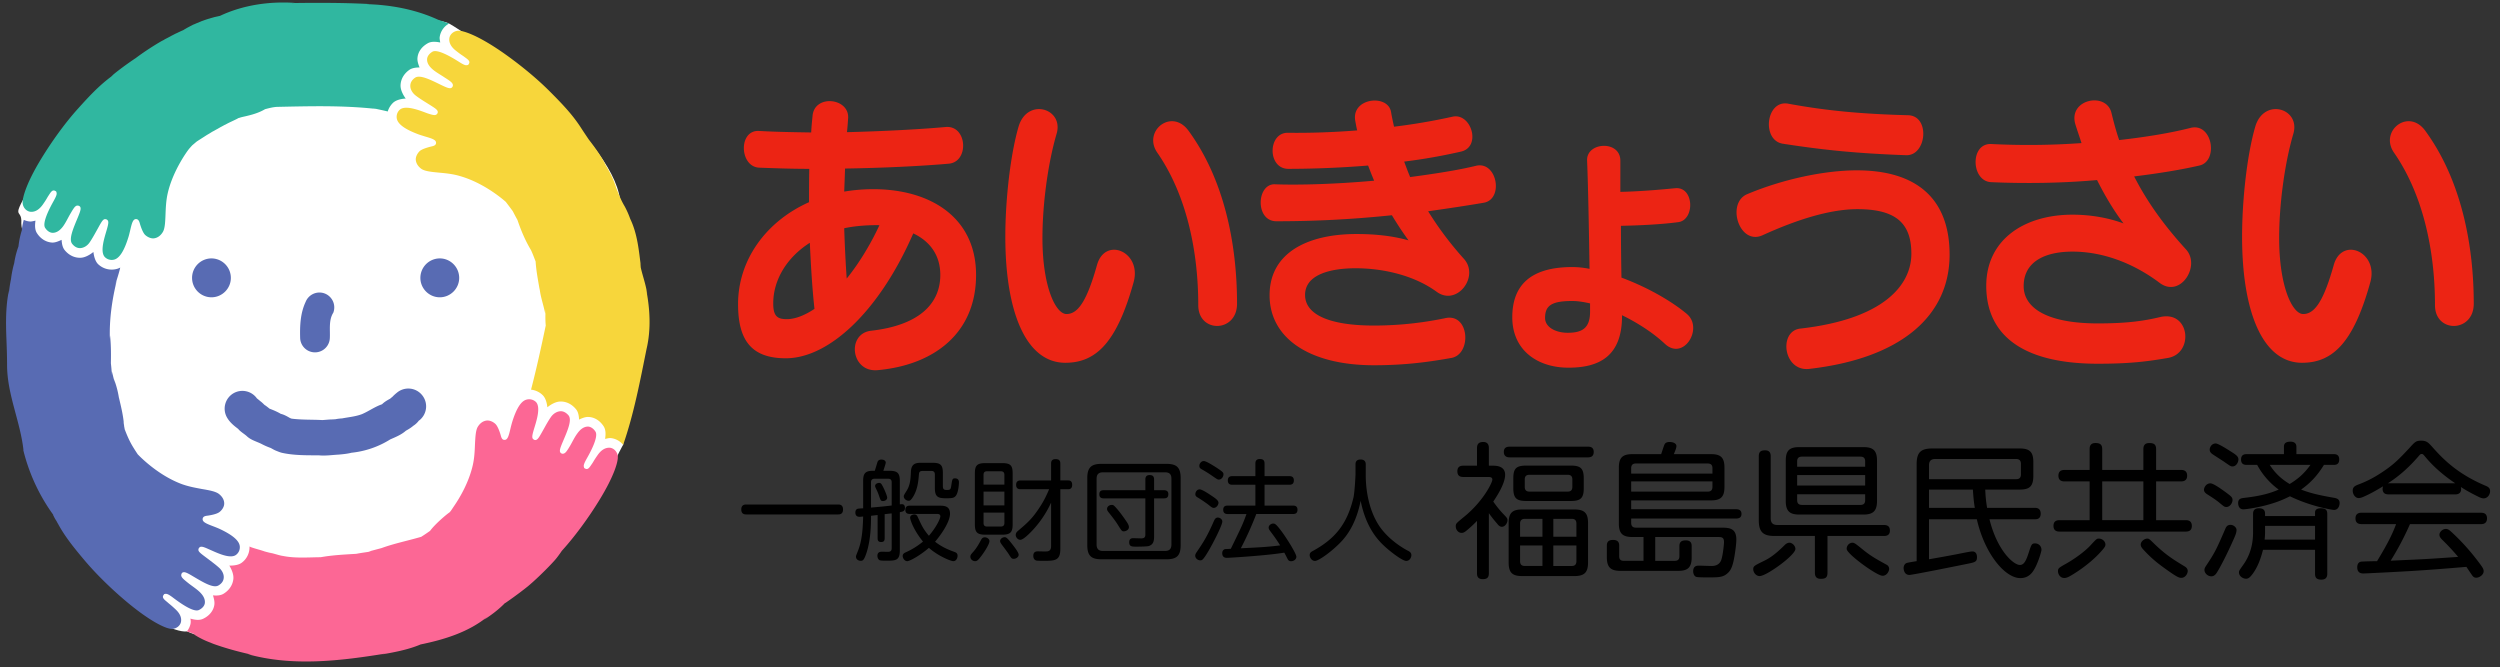
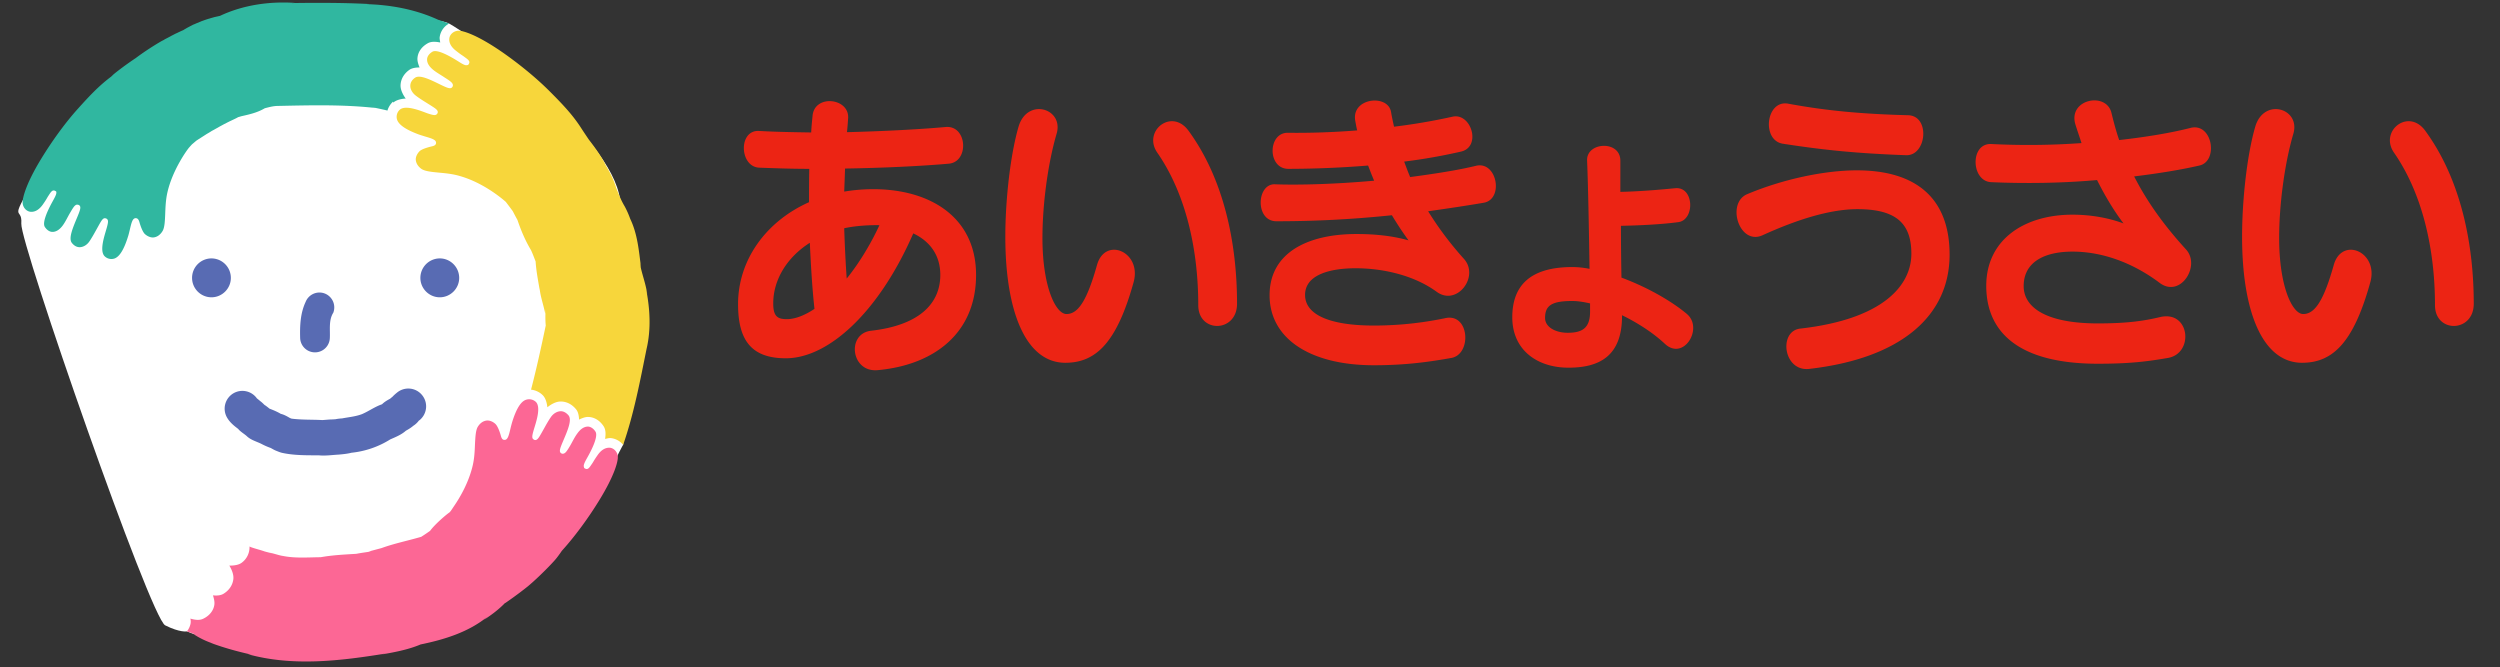
<svg xmlns="http://www.w3.org/2000/svg" viewBox="0 0 251 67" style="background-color:#ffffff00" width="251" height="67">
  <rect x="0" y="0" width="251" height="67" fill="#333333" stroke="none" />
  <g fill="#ec2414">
    <path d="M88.296 22.61c-.906 1.95-2.057 3.834-3.287 5.358a135.1 135.1 0 0 1-.25-5.052c1.1-.244 2.523-.332 3.537-.306zm9.701 4.993c0-5.75-4.551-8.61-10.332-8.61a17.78 17.78 0 0 0-2.906.243c.03-.76.058-1.523.084-2.314 3.81-.06 7.56-.24 10.412-.488 2.081-.18 1.863-3.896-.328-3.68-2.77.245-6.328.424-9.895.516.057-.455.083-.884.112-1.309.247-2.126-3.37-2.55-3.564-.332-.055.549-.11 1.092-.136 1.671-1.862-.03-3.642-.06-5.234-.152-2.11-.121-1.97 3.622.029 3.686 1.563.058 3.258.119 5.013.119-.026 1.093-.026 2.22-.026 3.347-4.36 1.946-7.125 5.84-7.125 10.226 0 3.617 1.316 5.445 4.795 5.445 4.246 0 9.318-4.563 12.796-12.537 1.615.762 2.714 2.13 2.714 4.169 0 2.922-2.167 5.05-6.901 5.598-2.552.245-2.087 4.257.655 3.958 5.588-.518 9.837-3.684 9.837-9.556zm-16.224 3.408c-.958.637-1.917 1.033-2.796 1.033-.958 0-1.344-.335-1.344-1.582 0-2.37 1.374-4.625 3.673-6.085.11 2.344.247 4.654.468 6.634zM120.306 30.642c0-5.629-1.259-11.195-4.106-15.303-1.51-2.16 1.422-4.532 3.121-2.221 3.507 4.779 4.878 11.168 4.878 17.376 0 2.917-3.893 2.981-3.893.148zm-13.344 5.781c-4 0-6.027-5.203-6.027-12.654 0-3.624.492-8.217 1.344-11.105.904-2.89 4.548-1.766 3.806.761-.903 3.073-1.423 7.18-1.423 10.467 0 4.925 1.341 7.637 2.413 7.637 1.12 0 2.026-1.217 3.066-4.93.822-2.89 4.52-1.31 3.673 1.736-1.673 6.026-3.756 8.088-6.852 8.088zM143.385 21.212a33.708 33.708 0 0 0 3.593 4.777c1.587 1.762-.69 4.775-2.715 3.322-2.385-1.743-5.558-2.378-8.165-2.378-2.464 0-5.069.608-5.069 2.677 0 2.008 2.52 3.075 6.906 3.075 2.931 0 5.342-.367 7.122-.732 2.495-.61 2.743 3.652.634 3.988-2.195.394-4.604.73-7.756.73-6.357 0-10.469-2.648-10.469-7.03 0-4.263 3.811-6.146 8.715-6.146 1.342 0 3.318.09 5.232.638a34.171 34.171 0 0 1-1.666-2.524 110.24 110.24 0 0 1-11.598.605c-2.16 0-1.996-3.799-.134-3.71 2.525.092 6.248-.029 9.947-.363-.221-.52-.41-1.006-.604-1.521a101.09 101.09 0 0 1-8.002.333c-2.134 0-2.08-3.653-.05-3.621 2.352.03 4.688-.062 6.957-.24-.082-.308-.135-.643-.192-.945-.437-2.346 3.316-2.737 3.593-.882.083.486.19.971.297 1.456a61.532 61.532 0 0 0 5.867-1.004c1.89-.424 2.928 3.011.872 3.5-1.748.4-3.698.76-5.721 1.007.19.515.38 1.03.6 1.553 2.551-.34 4.876-.706 6.602-1.129 2.138-.518 2.827 3.377.77 3.71-1.783.305-3.646.581-5.566.854zM159.643 31.288c0 1.64-.77 2.123-2.246 2.123-1.233 0-2.272-.575-2.272-1.485 0-1.25.655-1.706 2.74-1.706.518 0 1.12.092 1.778.242v.826zm9.728.24c-1.67-1.4-4.165-2.765-6.576-3.655a303.97 303.97 0 0 1-.054-5.201c1.642-.032 3.919-.123 5.752-.367 1.696-.214 1.615-3.619-.326-3.406-1.837.184-3.919.337-5.483.364V16.13c0-2.066-3.395-1.889-3.34-.03.11 2.678.19 7.242.245 10.892a9.078 9.078 0 0 0-1.724-.18c-4.087 0-6.032 1.732-6.032 5.049 0 3.229 2.44 5.054 5.649 5.054 3.094 0 5.398-1.16 5.37-5.267 1.558.76 3.122 1.763 4.328 2.895 1.866 1.7 3.864-1.586 2.19-3.014zM191.356 15.582c-4.96-.181-8.25-.516-12.36-1.153-2.16-.335-1.698-4.443.548-4.018 3.784.699 7.344 1.037 12.031 1.158 2.25.06 1.864 4.104-.219 4.013zm-9.703 21.455c-2.626.302-3.122-3.836-.876-4.05 8.273-.943 11.124-4.321 11.124-7.517 0-3.135-1.643-4.47-5.42-4.47-2.718 0-6.034 1.032-9.511 2.615-2.329 1.067-3.67-3.163-1.59-4.105 3.755-1.583 7.948-2.408 11.04-2.408 6.06 0 9.319 2.892 9.319 8.462 0 6.12-4.822 10.407-14.086 11.473zM214.27 17.713c1.208 2.371 2.851 4.75 5.206 7.33 1.507 1.647-.574 4.933-2.66 3.349-2.546-1.915-5.613-3.13-8.738-3.13-2.796 0-4.902 1.031-4.902 3.465 0 2.133 2.245 3.744 7.448 3.744 2.933 0 4.607-.246 6.248-.636 3.014-.706 3.427 3.672.769 4.106-2.113.364-3.835.578-7.017.578-8.025 0-11.204-3.227-11.204-7.819 0-4.659 3.836-7.146 8.658-7.146 1.777 0 3.558.299 5.126.88-.933-1.222-1.836-2.714-2.66-4.356-3.426.305-7.1.367-10.629.212-2.03-.089-2.144-3.924 0-3.83 2.98.152 6.108.12 9.068-.094-.194-.607-.41-1.218-.607-1.855-.792-2.557 3.124-3.345 3.62-1.155.221.91.463 1.822.77 2.707 2.682-.304 5.12-.701 7.148-1.217 2.224-.58 2.847 3.345.905 3.774-1.838.425-4.082.789-6.549 1.093zM244.472 30.642c0-5.629-1.258-11.195-4.106-15.303-1.513-2.16 1.422-4.532 3.122-2.221 3.506 4.779 4.877 11.168 4.877 17.376 0 2.917-3.893 2.981-3.893.148zm-13.341 5.781c-4 0-6.026-5.203-6.026-12.654 0-3.624.486-8.217 1.338-11.105.905-2.89 4.55-1.766 3.81.761-.9 3.073-1.426 7.18-1.426 10.467 0 4.925 1.345 7.637 2.41 7.637 1.127 0 2.031-1.217 3.074-4.93.818-2.89 4.521-1.31 3.668 1.736-1.666 6.026-3.75 8.088-6.848 8.088z" />
  </g>
  <path d="M24.365.98s18.855.373 20.726 1.384c1.864 1.013 15.38 10.316 17.045 17.051 1.67 6.731.426 25.248.426 25.248s-.61 1.005-1.728 3.637c-1.106 2.65-22.838 18.55-31.104 17.45-8.266-1.11-10.967-2.357-10.967-2.357s-.699.134-2.18-.61C15.103 62.048 2 24.427 2.139 22.448c.142-1.984-1.629.446 2.044-5.553C7.838 10.898 24.365.98 24.365.98z" fill="#fff" />
-   <path d="M39.486 10.298c.298-.256.777-.38 1.247-.402-.283-.388-.527-.882-.518-1.32.014-.61.327-1.162.872-1.554.278-.198.665-.25 1.037-.25-.116-.29-.239-.64-.21-.944.044-.603.416-1.137 1.028-1.481.337-.196.78-.176 1.255-.081-.017-.16-.072-.37-.055-.52a1.823 1.823 0 0 1 .948-1.382c-.363-.127-.725-.261-1.092-.377C41.728.943 39.222.479 36.739.415c.112-.004.216 0 .33-.012C34.462.27 31.864.27 29.267.308c.118-.009.233-.01.36-.015-2.554-.175-5.21.202-7.534 1.297-.147.035-.296.07-.446.1-.027.008-.058.018-.09.018-.137.042-.275.077-.42.122-.034.004-.046.012-.068.022-.28.075-.542.168-.807.267-.033.012-.065.016-.091.039-.096.03-.187.079-.282.118-.085.033-.18.064-.262.107-.08.033-.163.068-.25.101a4.433 4.433 0 0 1-.293.153c-.073.039-.138.076-.204.107-.143.08-.283.16-.418.241-.023.015-.052.031-.08.052h-.008c-.21.088-.418.187-.624.288-.143.056-.274.137-.418.205a3.709 3.709 0 0 0-.257.14c-.152.077-.294.155-.438.227-.07.039-.143.076-.211.124a5.405 5.405 0 0 0-.476.263c-.03.018-.064.034-.094.054-.765.465-1.506.953-2.223 1.49-.288.191-1.28.86-2.226 1.63l-.253.242c-1.137.847-2.08 1.822-3.314 3.198-1.35 1.49-2.688 3.383-3.683 5.01-1.586 2.595-1.953 4.084-1.876 4.557.085.489.465.784.813.8.354.023.773-.134 1.185-.7.408-.577.442-.698.57-.89.242-.365.396-.67.698-.507 0 0 .088.045.098.066l.03.092c.042.163.009.318-.314.898-.382.688-1.152 2.155-.828 2.654.197.303.47.487.738.496.364.012.737-.199 1.082-.679.25-.347.479-.834.67-1.163.342-.583.486-.828.694-.888a.404.404 0 0 1 .246.04c.23.15.144.437-.15 1.146-.462 1.115-.937 2.19-.564 2.655.23.287.504.435.804.425.352-.014.72-.233.954-.585.21-.306.445-.72.648-1.088.45-.798.62-1.171.837-1.229a.354.354 0 0 1 .238.04c.2.127.181.342.005.964-.214.755-.746 2.267-.196 2.81a.97.97 0 0 0 .958.233c.548-.175.994-.957 1.38-2.196.066-.19.124-.448.183-.69.178-.767.283-1.192.621-1.174.236.027.307.246.373.489.076.254.272.858.516 1.1.208.194.565.384.885.345.335-.038.66-.248.896-.642.216-.359.239-1.058.267-1.783.026-.64.052-1.371.222-2.106.514-2.265 2.006-4.313 2.18-4.498.164-.186.284-.316.287-.318.157-.128.308-.262.451-.38.268-.173.524-.334.789-.505a10.7 10.7 0 0 0 .208-.134c.096-.058.19-.11.278-.163.092-.057.174-.107.26-.163.092-.048.175-.092.265-.142.092-.054.192-.11.289-.16.08-.05.162-.09.246-.144.106-.055.207-.109.313-.168.079-.044.157-.087.238-.118.117-.068.231-.126.356-.188.065-.033.132-.064.194-.093.19-.09.377-.177.563-.27l.185-.101c.145-.031.29-.07.428-.093-.114.019-.244.046-.363.058.89-.204 1.787-.37 2.604-.856.416-.11.836-.221 1.251-.233 3.29-.07 6.595-.159 9.874.206-.111-.029-.227-.047-.333-.082.5.113 1.02.212 1.526.34.1-.34.293-.648.557-.895z" fill="#30b7a0" />
+   <path d="M39.486 10.298c.298-.256.777-.38 1.247-.402-.283-.388-.527-.882-.518-1.32.014-.61.327-1.162.872-1.554.278-.198.665-.25 1.037-.25-.116-.29-.239-.64-.21-.944.044-.603.416-1.137 1.028-1.481.337-.196.78-.176 1.255-.081-.017-.16-.072-.37-.055-.52a1.823 1.823 0 0 1 .948-1.382c-.363-.127-.725-.261-1.092-.377C41.728.943 39.222.479 36.739.415c.112-.004.216 0 .33-.012C34.462.27 31.864.27 29.267.308c.118-.009.233-.01.36-.015-2.554-.175-5.21.202-7.534 1.297-.147.035-.296.07-.446.1-.027.008-.058.018-.09.018-.137.042-.275.077-.42.122-.034.004-.046.012-.068.022-.28.075-.542.168-.807.267-.033.012-.065.016-.091.039-.096.03-.187.079-.282.118-.085.033-.18.064-.262.107-.08.033-.163.068-.25.101a4.433 4.433 0 0 1-.293.153c-.073.039-.138.076-.204.107-.143.08-.283.16-.418.241-.023.015-.052.031-.08.052h-.008c-.21.088-.418.187-.624.288-.143.056-.274.137-.418.205a3.709 3.709 0 0 0-.257.14c-.152.077-.294.155-.438.227-.07.039-.143.076-.211.124a5.405 5.405 0 0 0-.476.263c-.03.018-.064.034-.094.054-.765.465-1.506.953-2.223 1.49-.288.191-1.28.86-2.226 1.63l-.253.242c-1.137.847-2.08 1.822-3.314 3.198-1.35 1.49-2.688 3.383-3.683 5.01-1.586 2.595-1.953 4.084-1.876 4.557.085.489.465.784.813.8.354.023.773-.134 1.185-.7.408-.577.442-.698.57-.89.242-.365.396-.67.698-.507 0 0 .088.045.098.066c.042.163.009.318-.314.898-.382.688-1.152 2.155-.828 2.654.197.303.47.487.738.496.364.012.737-.199 1.082-.679.25-.347.479-.834.67-1.163.342-.583.486-.828.694-.888a.404.404 0 0 1 .246.04c.23.15.144.437-.15 1.146-.462 1.115-.937 2.19-.564 2.655.23.287.504.435.804.425.352-.014.72-.233.954-.585.21-.306.445-.72.648-1.088.45-.798.62-1.171.837-1.229a.354.354 0 0 1 .238.04c.2.127.181.342.005.964-.214.755-.746 2.267-.196 2.81a.97.97 0 0 0 .958.233c.548-.175.994-.957 1.38-2.196.066-.19.124-.448.183-.69.178-.767.283-1.192.621-1.174.236.027.307.246.373.489.076.254.272.858.516 1.1.208.194.565.384.885.345.335-.038.66-.248.896-.642.216-.359.239-1.058.267-1.783.026-.64.052-1.371.222-2.106.514-2.265 2.006-4.313 2.18-4.498.164-.186.284-.316.287-.318.157-.128.308-.262.451-.38.268-.173.524-.334.789-.505a10.7 10.7 0 0 0 .208-.134c.096-.058.19-.11.278-.163.092-.057.174-.107.26-.163.092-.048.175-.092.265-.142.092-.054.192-.11.289-.16.08-.05.162-.09.246-.144.106-.055.207-.109.313-.168.079-.044.157-.087.238-.118.117-.068.231-.126.356-.188.065-.033.132-.064.194-.093.19-.09.377-.177.563-.27l.185-.101c.145-.031.29-.07.428-.093-.114.019-.244.046-.363.058.89-.204 1.787-.37 2.604-.856.416-.11.836-.221 1.251-.233 3.29-.07 6.595-.159 9.874.206-.111-.029-.227-.047-.333-.082.5.113 1.02.212 1.526.34.1-.34.293-.648.557-.895z" fill="#30b7a0" />
  <path d="M64.878 29.073c.042.16.071.322.105.484-.134-1.074-.56-2.073-.737-3.135l.114.44c-.215-1.653-.346-3.353-1.085-4.887a8.91 8.91 0 0 0-.553-1.25c-.357-.592-.602-1.215-.85-1.85-.282-.92-.724-1.78-1.253-2.587.065.102.133.198.205.297-.475-.934-1.082-1.764-1.71-2.577-.299-.445-.46-.678-.894-1.347-.788-1.181-1.713-2.174-3.018-3.477-1.42-1.43-3.225-2.871-4.797-3.962-2.505-1.727-3.968-2.186-4.446-2.134-.494.058-.806.415-.848.77-.038.348.091.78.637 1.213.553.44.663.48.858.626.342.258.649.432.463.723 0 0-.055.084-.07.099l-.099.022c-.158.033-.32-.01-.872-.365-.672-.423-2.093-1.273-2.606-.988-.318.19-.515.45-.542.722-.03.357.151.728.624 1.112.327.266.793.526 1.115.745.575.364.802.53.846.734.013.087 0 .171-.056.239-.159.221-.44.118-1.123-.21-1.094-.534-2.143-1.069-2.629-.716-.3.208-.456.483-.463.78-.013.348.192.724.525.986.286.225.687.485 1.042.704.783.494 1.147.692 1.186.915a.259.259 0 0 1-.054.223c-.137.191-.349.165-.959-.037-.739-.273-2.22-.883-2.799-.367a.963.963 0 0 0-.285.936c.143.565.898 1.058 2.113 1.516.186.074.441.146.67.22.76.224 1.178.35 1.146.685-.03.236-.267.285-.508.34-.26.065-.869.228-1.128.45-.21.201-.42.55-.399.871.022.332.207.669.586.935.353.228 1.047.297 1.776.364.635.06 1.359.126 2.085.345 2.234.642 4.044 2.104 4.596 2.593 0 0 .366.48.687.916.157.293.304.59.476.887.357 1.056.786 2.081 1.366 3.042.07.17.143.351.22.527a8.513 8.513 0 0 1-.194-.52c.14.367.29.755.435 1.128.06.995.263 1.978.423 2.952-.021-.104-.021-.226-.03-.338.075.903.407 1.757.57 2.638.007-.175.032-.335.043-.505-.03.565-.043 1.123.01 1.68-.453 2.157-.919 4.302-1.477 6.443.43.043.854.237 1.17.55.286.28.418.753.472 1.22.361-.303.854-.57 1.288-.579.605-.02 1.176.263 1.599.79.215.267.276.651.295 1.023.284-.137.628-.28.936-.263.604.019 1.16.36 1.54.953.2.324.212.76.136 1.249.162-.03.365-.09.528-.085.508.041.968.293 1.285.682 1.08-3.116 1.698-6.404 2.35-9.63.462-1.958.346-4.005-.037-5.96z" fill="#f7d63b" />
  <path d="M19.284 27.902a1.95 1.95 0 0 0 1.946 1.947c1.07 0 1.948-.879 1.948-1.947a1.957 1.957 0 0 0-1.948-1.958 1.952 1.952 0 0 0-1.946 1.958zM42.206 27.902c0 1.068.878 1.947 1.947 1.947 1.07 0 1.95-.879 1.95-1.947 0-1.081-.88-1.958-1.95-1.958a1.957 1.957 0 0 0-1.947 1.958zM30.683 30.315c-.532 1.136-.583 2.407-.548 3.626a1.491 1.491 0 0 0 2.98 0c.045-.83-.133-1.79.349-2.548a1.497 1.497 0 0 0-.855-1.924 1.494 1.494 0 0 0-1.926.846zM42.368 39.657a1.78 1.78 0 0 0-2.506-.24c-.055.044-.1.08-.161.131.036-.029.072-.056.106-.087-.142.12-.284.242-.412.385-.074.053-.151.12-.221.182-.293.157-.574.32-.805.549 0 .002-.01.002-.014.013-.703.237-1.315.688-1.997.983-.667.258-1.368.306-2.055.444.039 0 .083 0 .116-.013-.236.013-.48.031-.717.085-.102.007-.211.014-.316.023h.1c-.382-.009-.75.043-1.127.063-1.022-.057-2.037-.011-3.054-.14h-.012.012-.012c-.018-.002-.044-.018-.072-.018.02 0 .033.016.054.018-.05-.018-.09-.045-.14-.053-.304-.177-.604-.353-.952-.435.025.012.046.026.073.041-.375-.232-.787-.404-1.2-.561a6.853 6.853 0 0 0-.569-.426.582.582 0 0 1 .145.14 3.972 3.972 0 0 0-.49-.464c.04.037.08.075.118.105-.154-.127-.308-.263-.466-.383a1.787 1.787 0 0 0-2.343-.52 1.788 1.788 0 0 0-.66 2.437c.252.443.633.778 1.037 1.08.052.046.107.085.158.123-.026-.016-.05-.03-.068-.044.241.278.561.456.84.695.399.398.963.543 1.46.782.312.165.62.303.948.42h.008c.175.096.346.201.529.275.196.078.396.165.599.214 1.212.27 2.474.25 3.712.254.662.067 1.328-.038 1.988-.073.438-.038.878-.081 1.316-.193-.028.009-.054.009-.079.012a9.09 9.09 0 0 0 3.945-1.347c.547-.238 1.12-.47 1.564-.868.262-.143.526-.305.751-.5.218-.137.406-.315.56-.523.023-.013.052-.029.078-.048.76-.64.866-1.758.231-2.518z" fill="#586bb3" />
  <path d="M62.025 45.769c-.087-.499-.46-.792-.813-.819-.357-.01-.774.136-1.184.706-.408.577-.443.697-.575.884-.25.36-.4.667-.705.504 0 0-.092-.05-.094-.058l-.03-.103c-.044-.157-.006-.328.312-.89.394-.692 1.163-2.153.85-2.656-.197-.311-.469-.488-.738-.51-.369 0-.73.199-1.08.688-.26.344-.488.816-.68 1.155-.343.587-.503.827-.71.874a.28.28 0 0 1-.234-.035c-.229-.151-.142-.44.153-1.136.475-1.115.952-2.187.59-2.66-.236-.28-.513-.435-.808-.425-.353.013-.72.23-.965.58-.206.296-.448.71-.646 1.073-.456.81-.634 1.173-.85 1.227a.247.247 0 0 1-.234-.043c-.198-.118-.177-.34 0-.953.226-.757.76-2.265.221-2.818a.995.995 0 0 0-.962-.226c-.559.16-1.008.944-1.4 2.18a12.01 12.01 0 0 0-.185.688c-.178.766-.289 1.195-.626 1.169-.236-.01-.305-.252-.366-.488-.077-.254-.272-.858-.514-1.1-.206-.206-.565-.391-.887-.354-.334.037-.658.237-.899.635-.214.36-.241 1.055-.28 1.782-.025.638-.055 1.364-.227 2.103-.398 1.701-1.268 3.187-1.876 4.074-.199.29-.36.569-.492.657-.233.15-1.399 1.123-1.912 1.825-.211.147-.438.308-.658.449l-.223.144-.05.016c-1.312.385-2.651.65-3.938 1.119l-1.335.355c.105-.014.2-.014.308-.017-.501.078-1.008.14-1.505.238-1.196.074-2.392.127-3.58.342-1.416.012-2.848.148-4.23-.23.148.044.31.085.45.134-.466-.131-.927-.266-1.4-.383.118.033.23.07.34.108-.263-.075-.527-.136-.79-.21-.456-.162-.92-.265-1.376-.43-.046-.023-.088-.04-.142-.064a1.92 1.92 0 0 1-.756 1.608c-.313.249-.798.313-1.27.309.255.414.451.915.404 1.354-.068.6-.419 1.13-.995 1.478-.293.175-.68.193-1.051.155.095.302.185.662.136.964-.092.593-.515 1.108-1.143 1.395-.349.161-.796.113-1.26-.027.048.199.044.38.013.528a1.832 1.832 0 0 1-.365.76c.373.114.729.25 1.081.397-.17-.057-.362-.13-.54-.19.191.076.373.175.562.254-.158-.074-.316-.138-.47-.212.638.427 1.331.753 2.072.998-.096-.029-.186-.062-.282-.086 1.366.51 2.772.886 4.19 1.2a5.528 5.528 0 0 0-.5-.077c4.541 1.263 9.357.67 13.929-.077-.23.046-.45.103-.686.144 1.394-.245 2.81-.493 4.11-1.043 2.416-.497 4.865-1.25 6.78-2.844-.144.118-.267.238-.412.364.758-.489 1.484-1.036 2.116-1.69l.002.022s1.182-.8 2.29-1.693c1.104-.918 2.521-2.386 2.818-2.76.31-.379.583-.796.583-.796 1.357-1.491 2.714-3.377 3.712-5 1.603-2.59 1.976-4.063 1.907-4.536z" fill="#fc6795" />
-   <path d="M24.067 54.794c-.092-.571-.81-1.12-1.987-1.678-.183-.084-.418-.18-.648-.267-.742-.281-1.145-.448-1.082-.784.049-.232.28-.269.535-.298.27-.041.887-.148 1.157-.365.229-.173.464-.499.468-.825.011-.338-.155-.684-.509-.967-.33-.273-1.022-.393-1.734-.514-.63-.118-1.346-.243-2.06-.508-2.173-.824-3.868-2.441-4.38-2.976-.661-.998-.876-1.395-1.312-2.522a5.703 5.703 0 0 0-.056-.364c.016.083.018.174.018.257 0-.005-.002-.015-.002-.031-.01-.085-.014-.18-.02-.258a6.054 6.054 0 0 0-.078-.379c.039.114.063.223.07.335-.07-.937-.3-1.846-.513-2.758a.176.176 0 0 1 .007.056 9.136 9.136 0 0 0-.521-1.935c.04.13.073.291.108.436-.108-.394-.2-.796-.3-1.178 0 .119-.003.259-.01.395 0-.412-.044-.817-.087-1.215 0 .135-.005.256-.005.385.022-1.066.039-2.11-.079-3.166-.005.125-.014.258-.014.395-.072-2.008.221-3.985.693-5.916-.06.182-.129.37-.187.55.181-.622.393-1.215.534-1.837-.09.049-.187.09-.283.12a1.976 1.976 0 0 1-1.943-.463c-.282-.284-.413-.761-.47-1.22-.37.3-.85.568-1.287.581-.608.02-1.18-.25-1.607-.782-.214-.272-.274-.65-.298-1.017-.288.133-.63.282-.932.274-.603-.03-1.167-.359-1.544-.948-.213-.329-.216-.77-.147-1.255-.156.033-.37.093-.527.089a1.712 1.712 0 0 1-.647-.167c-.099.346-.169.689-.198 1.052a8.34 8.34 0 0 0-.335 1.61 8.677 8.677 0 0 0-.429 1.684 10.58 10.58 0 0 0-.32 1.595 13.894 13.894 0 0 0-.228 1.529c0-.133.017-.238.02-.383-.328 1.57-.314 3.134-.26 4.706.037.937.072 1.86.072 2.796.009 2.962 1.338 5.659 1.653 8.576-.014-.04-.02-.066-.038-.103a18.63 18.63 0 0 0 3.003 6.524c.014.033.03.064.052.096a.708.708 0 0 0-.068-.086c.14.265.172.364.337.605.062.1.112.219.18.322.677 1.25 1.522 2.314 2.71 3.72 1.306 1.54 2.995 3.138 4.466 4.341 2.355 1.918 3.776 2.498 4.254 2.483.5-.015.84-.354.91-.697.069-.348-.028-.78-.537-1.258-.514-.485-.627-.542-.8-.703-.329-.275-.612-.477-.403-.755 0 0 .06-.077.066-.087l.106-.017c.163-.018.325.036.842.433.634.475 1.977 1.444 2.524 1.19.328-.156.545-.395.596-.67.053-.356-.097-.743-.529-1.155-.313-.297-.754-.587-1.063-.825-.532-.425-.75-.604-.775-.815a.4.4 0 0 1 .065-.24c.18-.201.457-.077 1.107.314 1.054.62 2.048 1.23 2.566.922.314-.18.5-.441.526-.744.04-.344-.136-.73-.443-1.015-.273-.25-.653-.54-.987-.792-.743-.566-1.084-.78-1.11-1a.319.319 0 0 1 .077-.233c.15-.176.363-.127.952.142.722.307 2.14 1.044 2.758.565a.95.95 0 0 0 .36-.907z" fill="#586bb3" />
  <g>
-     <path d="M84.157 50.652c.136 0 .483.011.483.497 0 .481-.33.5-.483.5h-9.239c-.122 0-.493 0-.493-.493 0-.492.356-.504.493-.504h9.239zM88.113 51.709c-.228.024-.416.044-.662.078 0 .855-.021 2.404-.457 3.728-.238.7-.347.79-.576.79-.247 0-.478-.152-.478-.419 0-.085.038-.167.1-.33.332-.799.571-1.58.62-3.701-.268.032-.298.032-.365.032-.208 0-.417-.09-.417-.43 0-.153.054-.346.28-.389.083-.01.425-.034.502-.034v-2.73c0-.698.153-1.036.968-1.036h.2c.043-.123.226-.729.264-.856.058-.2.222-.272.386-.272.087 0 .451.015.451.317 0 .074-.152.546-.243.811h.62c.813 0 1.037.24 1.037 1.037v2.336a.873.873 0 0 1 .206-.022c.307 0 .307.31.307.373 0 .341-.216.375-.513.427v3.84c0 1.034-.43 1.034-1.367 1.034-.234 0-.555 0-.662-.05-.164-.08-.222-.287-.222-.442 0-.408.343-.408.44-.408.088 0 .521.01.62.01.33 0 .373-.178.373-.375v-3.48c-.068 0-.596.062-.705.075v2.411c0 .236-.067.386-.352.386-.345 0-.355-.244-.355-.386v-2.325zm-.662-.748c1.235-.11 1.326-.122 1.73-.168.124-.01.177-.024.344-.04v-2.34c0-.219-.11-.35-.352-.35h-1.357c-.242 0-.365.123-.365.35v2.548zm1.226-2.038c.162.313.396.88.396 1.042 0 .224-.234.34-.416.34-.222 0-.242-.05-.41-.548a4.912 4.912 0 0 0-.223-.549c-.14-.298-.162-.33-.162-.41 0-.263.318-.316.396-.316.19 0 .247.108.42.441zm2.67 2.675c-.121 0-.45 0-.45-.402 0-.382.251-.427.45-.427h2.94c.466 0 1.094 0 1.094.806 0 .896-1.047 2.294-1.5 2.813.641.504 1.28.786 1.922 1.015.175.064.337.134.337.398 0 .217-.13.54-.426.54-.242 0-1.51-.502-2.452-1.338-.87.76-1.927 1.339-2.17 1.339-.289 0-.462-.324-.462-.524 0-.215.173-.303.296-.36a7.498 7.498 0 0 0 1.743-1.083c-.948-1.164-1.29-2.181-1.29-2.401 0-.213.23-.325.417-.325.18 0 .267.084.352.271.443.969.59 1.244 1.114 1.872.771-.896 1.15-1.732 1.15-1.955 0-.227-.209-.239-.388-.239h-2.677zm3.317-2.778c0 .355.19.373.427.373.344 0 .369-.099.423-.472.09-.585.1-.695.364-.695.398 0 .398.31.398.41 0 .328-.09 1.037-.289 1.31-.198.279-.452.279-1.034.279-.786 0-1.093-.145-1.093-1.034v-1.347c0-.23-.101-.364-.353-.364h-.761c-.297 0-.465.014-.485.341-.054.607-.113 1.486-.584 2.249-.246.396-.353.407-.451.407-.22 0-.487-.19-.487-.443 0-.097.031-.154.297-.58.342-.544.388-1.14.42-1.91.044-.88.607-.88 1.09-.88h1.083c.802 0 1.035.221 1.035 1.032v1.324zM99.34 54.33c0 .29-.47 1.028-.733 1.38-.381.52-.509.632-.707.632-.236 0-.475-.189-.475-.443 0-.168.064-.245.332-.541.327-.387.538-.772.759-1.181.122-.22.263-.231.384-.231.134 0 .44.123.44.385zm2.33-1.688c0 .784-.212 1.041-1.06 1.041h-1.673c-.825 0-1.06-.231-1.06-1.04V47.53c0-.78.207-1.034 1.06-1.034h1.673c.841 0 1.06.233 1.06 1.034v5.111zm-2.922-3.986h2.094v-.978c0-.156-.046-.363-.365-.363H99.1c-.243 0-.353.116-.353.363v.978zm2.094.703h-2.094v1.38h2.094v-1.38zm-2.094 2.107v1.05c0 .227.11.35.353.35h1.376c.32 0 .365-.206.365-.35v-1.05h-2.094zm2.966 3.286c.19.244.56.73.56.94 0 .27-.308.414-.483.414-.21 0-.242-.04-.53-.495-.102-.166-.629-.859-.729-.998-.097-.146-.12-.225-.12-.288 0-.227.254-.409.494-.39.124.021.212.036.808.817zm.772-5.633c-.133 0-.467 0-.467-.44 0-.432.326-.443.467-.443h3.044V46.55c0-.122 0-.454.442-.454.338 0 .485.122.485.454v1.685h.785c.107 0 .404 0 .404.442 0 .43-.288.441-.404.441h-.785v6.011c0 1.176-.575 1.176-1.664 1.176-.686 0-.72-.013-.795-.045-.243-.099-.255-.362-.255-.451 0-.452.33-.452.465-.452.154 0 .816.024.948 0 .262-.043.374-.211.374-.518v-4.375a10.429 10.429 0 0 1-1.82 2.732c-.297.319-.96 1.002-1.27 1.002-.263 0-.461-.271-.461-.482 0-.201.109-.322.256-.443.936-.794 1.43-1.221 2.19-2.407.389-.59.652-1.144.908-1.748h-2.847zM118.537 54.73c0 1.059-.388 1.423-1.432 1.423h-6.513c-1.02 0-1.428-.343-1.428-1.423v-6.731c0-1.061.398-1.428 1.428-1.428h6.513c1.036 0 1.432.36 1.432 1.428v6.73zm-.926-6.667c0-.42-.175-.642-.638-.642h-6.242c-.43 0-.633.21-.633.642v6.598c0 .433.19.654.633.654h6.242c.481 0 .638-.257.638-.654v-6.598zm-1.74 5.788c0 .504-.083.81-.522.97-.175.055-.97.063-1.236.063-.464 0-.74 0-.74-.444 0-.406.301-.406.398-.406.134 0 .764.02.808.02.318 0 .415-.126.415-.385v-3.632h-4.18c-.152 0-.438-.028-.438-.392 0-.207.04-.428.439-.428h4.18v-1.08c0-.331.18-.439.42-.439.197 0 .456.032.456.438v1.081h.99c.153 0 .44.037.44.388 0 .218-.056.432-.44.432h-.99v3.814zm-3.588-2.602c.398.484.786 1.067.838 1.144.123.186.223.364.223.53 0 .288-.332.425-.51.425-.195 0-.23-.063-.61-.667-.224-.375-.703-.972-.955-1.29-.102-.132-.123-.222-.123-.296 0-.194.179-.402.49-.402.15 0 .208.035.647.556zM121.278 55.41c-.487.804-.586.85-.771.85-.266 0-.507-.23-.507-.459 0-.137.064-.256.18-.419.605-.895.989-1.454 1.703-3.088.067-.142.157-.331.387-.331.21 0 .45.166.45.398 0 .375-.937 2.207-1.442 3.049zm-.838-6.278c.252 0 .927.452 1.226.657.332.22.67.451.67.684 0 .22-.2.519-.476.519-.14 0-.24-.076-.566-.34a12.53 12.53 0 0 0-1.03-.695c-.146-.087-.276-.168-.246-.407.037-.246.223-.418.422-.418zm.42-2.843c.242 0 .923.44 1.222.625.705.465.754.53.754.716 0 .244-.21.52-.454.52-.135 0-.145-.014-.599-.319a11.92 11.92 0 0 0-1.112-.704c-.219-.124-.255-.19-.255-.397 0-.125.145-.441.444-.441zm2.414 5.321c-.122 0-.464 0-.464-.427 0-.42.321-.42.464-.42h2.768v-2.094h-2.316c-.121 0-.452 0-.452-.433 0-.405.29-.43.452-.43h2.316V46.55c0-.13 0-.463.443-.463.337 0 .475.131.475.463v1.255h2.49c.118 0 .453 0 .453.43 0 .407-.287.433-.453.433h-2.49v2.093h2.842c.136 0 .466 0 .466.421 0 .392-.276.427-.466.427h-3.672a33.13 33.13 0 0 1-1.55 3.437c1.595-.076 2.595-.116 3.945-.29-.365-.604-.726-1.074-1.017-1.464-.097-.136-.134-.216-.134-.326 0-.231.255-.401.446-.401.184 0 .285.038.803.719.573.762 1.534 2.309 1.534 2.614 0 .263-.277.45-.52.45-.242 0-.327-.149-.382-.266-.047-.085-.255-.518-.317-.595-1.915.313-5.597.52-5.743.52-.117 0-.482 0-.482-.47 0-.3.205-.387.276-.408.034 0 .548-.028.584-.028 1.091-2.235 1.212-2.487 1.573-3.492h-1.872zM136.093 46.628c0-.119 0-.493.507-.493.51 0 .52.362.52.493v1.038c0 2.091.542 4.108 1.585 5.455.994 1.278 2.348 2.017 2.65 2.172.175.089.348.195.348.447 0 .17-.127.576-.524.576-.354 0-1.499-.849-2.186-1.485-.504-.476-1.826-1.722-2.383-4.555-.294 1.477-.856 2.91-1.874 4.021-.88.962-2.314 2.019-2.713 2.019-.318 0-.53-.326-.53-.585 0-.216.131-.321.301-.405 2.184-1.2 3.439-2.621 4.093-5.37.126-.552.206-2.226.206-2.29v-1.038zM149.863 46.755c.31 0 1.252 0 1.252.913 0 .896-.844 2.176-1.192 2.691.28.396.585.792.927 1.16.459.473.502.525.502.717 0 .266-.237.653-.564.653-.234 0-.397-.208-.486-.329a11.67 11.67 0 0 1-.82-1.04v6.023c0 .413-.148.604-.617.604-.574 0-.574-.424-.574-.604v-5.245c-.191.204-.605.611-1.077.995-.202.167-.337.21-.468.21-.35 0-.587-.34-.587-.644 0-.284.014-.299.839-.973 1.928-1.567 2.835-3.44 2.835-3.732 0-.265-.26-.265-.47-.265h-2.437c-.31 0-.606-.088-.606-.575 0-.54.413-.559.606-.559h1.365v-1.76c0-.38.146-.62.635-.62.557 0 .557.486.557.62v1.76h.38zm1.724-.835c-.164 0-.602-.014-.602-.549 0-.438.29-.526.602-.526h7.82c.178 0 .602 0 .602.526 0 .492-.335.55-.603.55h-7.82zm7.852 10.566c0 1.001-.383 1.351-1.372 1.351h-5.249c-.94 0-1.35-.307-1.35-1.351v-3.984c0-1.025.397-1.351 1.35-1.351h5.249c.989 0 1.372.34 1.372 1.351v3.984zm-.43-7.468c0 1.019-.338 1.281-1.31 1.281h-4.452c-.97 0-1.31-.262-1.31-1.281v-.996c0-.985.292-1.277 1.31-1.277h4.451c.959 0 1.31.247 1.31 1.277v.996zm-6.394 4.867h2.247v-1.793h-1.764c-.309 0-.483.144-.483.483v1.31zm2.247 2.938v-2.06h-2.247v1.579c0 .322.146.481.483.481h1.764zm3.002-8.687c0-.262-.106-.468-.47-.468h-3.833c-.39 0-.476.22-.476.468v.736c0 .222.058.485.476.485h3.832c.411 0 .47-.263.47-.485v-.736zm.408 5.749v-1.31c0-.295-.114-.483-.468-.483h-1.85v1.793h2.318zm0 .879h-2.319v2.06h1.851c.37 0 .468-.219.468-.482v-1.578zM165.008 56.308v-2.392h-1.12c-.988 0-1.355-.368-1.355-1.355v-5.612c0-1.011.388-1.353 1.355-1.353h2.893c.046-.13.253-.78.312-.915.043-.115.132-.305.543-.305.297 0 .676.117.676.413 0 .191-.127.483-.26.807h3.734c.955 0 1.349.324 1.349 1.353v1.938c0 1.015-.382 1.351-1.349 1.351h-8.016v.888h10.54c.356 0 .535.16.535.466 0 .413-.313.468-.535.468h-10.54v.426c0 .329.148.489.47.489h8.443c.88 0 1.645 0 1.645 1.201 0 .413-.104 1.163-.179 1.62-.158.953-.336 1.397-.615 1.675-.499.5-.908.5-2.133.5-.204 0-.884 0-1.06-.044-.28-.065-.348-.397-.348-.573 0-.564.424-.564.556-.564.19 0 1.094.033 1.295.033.163 0 .748 0 .969-.602.178-.515.277-1.642.277-1.78 0-.525-.244-.525-.685-.525h-6.22v2.392h1.955c.323 0 .472-.146.472-.471v-1.01c0-.398.186-.574.644-.574.587 0 .587.424.587.587v1.129c0 1.13-.528 1.345-1.368 1.345h-5.778c-.954 0-1.37-.329-1.37-1.356v-1.16c0-.25.045-.59.622-.59.617 0 .617.412.617.59v1.039c0 .314.131.471.47.471h1.972zm-1.238-8.76h8.16v-.54c0-.295-.131-.473-.47-.473h-7.22c-.322 0-.47.163-.47.473v.54zm8.16.784h-8.16v1.025h7.69c.31 0 .47-.146.47-.485v-.54zM176.67 57.837c-.398 0-.644-.398-.644-.678 0-.322.106-.369 1.119-.866.853-.411 1.544-1.084 2.086-1.616.047-.045.223-.19.428-.19.266 0 .6.295.6.63 0 .614-2.898 2.72-3.588 2.72zm6.809-4.027v3.688c0 .503-.219.616-.672.616-.456 0-.592-.252-.592-.616V53.81h-4.073c-1.115 0-1.56-.396-1.56-1.575v-6.42c0-.513.267-.602.64-.602.538 0 .557.412.557.601v6.23c0 .442.206.663.66.663h10.688c.517 0 .619.268.619.578 0 .525-.454.525-.6.525h-5.667zm4.973-3.51c0 .995-.383 1.361-1.356 1.361h-6.448c-.971 0-1.357-.35-1.357-1.362v-4.054c0-1.032.392-1.354 1.357-1.354h6.448c.945 0 1.356.322 1.356 1.354V50.3zm-1.19-3.438v-.545c0-.267-.107-.471-.472-.471h-5.867c-.34 0-.488.159-.488.471v.544h6.827zm0 .836h-6.827v1.047h6.827v-1.047zm0 1.924h-6.827v.601c0 .326.165.47.488.47h5.867c.327 0 .472-.16.472-.47v-.601zm-1.31 4.865c.224 0 .308.07 1.042.66.856.71 1.576 1.085 2.4 1.542a.47.47 0 0 1 .277.428c0 .221-.22.69-.663.69-.585 0-3.6-2.2-3.6-2.69a.61.61 0 0 1 .543-.63zM199.317 49.153c.04.793.07 1.085.186 1.834h4.793c.296 0 .589.108.589.588 0 .56-.424.56-.59.56h-4.552c.788 3.18 2.425 4.588 3.056 4.588.437 0 .647-.502.88-1.224.278-.85.308-.941.646-.941.365 0 .639.282.639.638 0 .186-.283 1.097-.591 1.717-.247.488-.623 1.129-1.531 1.129-1.526 0-3.568-2.406-4.368-5.906h-4.802v4.015c1.038-.182 1.686-.295 2.83-.515 1.34-.27 1.416-.27 1.531-.27.457 0 .457.49.457.578 0 .47-.206.512-.999.67-.292.063-5.469 1.109-5.783 1.109-.543 0-.585-.574-.585-.695 0-.191.09-.414.293-.497.103-.045.666-.137 1.015-.19V46.61c0-1.193.414-1.584 1.588-1.584h8.75c1.02 0 1.378.353 1.378 1.376v1.367c0 1.09-.407 1.385-1.377 1.385h-3.453zm-5.645-1.044h8.756c.31 0 .473-.146.473-.485v-1.06c0-.319-.164-.48-.473-.48h-8.127c-.366 0-.63.144-.63.63v1.395zm0 1.044v1.834h4.6c-.092-.544-.132-.942-.196-1.834h-4.404zM209.799 45.108c0-.204.013-.628.585-.628.472 0 .678.16.678.629v2.072h4.132V45.11c0-.218.031-.629.587-.629.488 0 .693.148.693.629v2.072h2.497c.151 0 .618 0 .618.576 0 .53-.4.575-.618.575h-2.497v3.892h2.97c.145 0 .617 0 .617.575 0 .528-.384.57-.618.57h-12.659c-.148 0-.614 0-.614-.57 0-.528.377-.575.614-.575h3.015v-3.892h-2.514c-.15 0-.62 0-.62-.575 0-.531.401-.576.62-.576h2.514V45.11zm1.585 9.555c0 .164-.03.268-.572.854-1.162 1.248-2.645 2.129-2.866 2.256-.28.168-.473.257-.696.257-.421 0-.627-.398-.627-.676 0-.297.06-.339.897-.807.964-.557 1.906-1.28 2.395-1.826.587-.63.604-.645.808-.645.383 0 .661.31.661.587zm3.81-6.331h-4.132v3.892h4.132v-3.892zm1.057 6.226c1.194 1.169 2.044 1.674 3.09 2.311.175.102.306.248.306.458 0 .265-.233.688-.645.688-.177 0-.353-.044-1.044-.517-1.028-.718-1.781-1.246-2.764-2.318-.176-.196-.265-.326-.265-.503 0-.322.368-.6.648-.6.174 0 .193.015.674.48zM222.81 48.961c.208.146.704.482 1.088.796.192.162.247.28.247.443 0 .303-.258.701-.615.701-.192 0-.246-.047-.703-.428-.356-.295-.767-.554-1.164-.81-.163-.099-.383-.245-.383-.486 0-.23.192-.584.547-.642.173-.03.347.017.983.426zm1.25 5.618c-.22.495-.972 2.098-1.513 2.95-.19.277-.373.333-.534.333-.36 0-.687-.32-.687-.643 0-.12.043-.234.191-.454.793-1.192.986-1.527 1.912-3.688.073-.167.186-.381.514-.381.342 0 .605.29.605.501 0 .293-.106.556-.488 1.382zm-.029-9.215c.56.35.706.512.706.763 0 .306-.233.703-.592.703-.186 0-.247-.056-.847-.472-.164-.113-.975-.628-1.124-.733-.216-.146-.32-.279-.32-.481 0-.24.195-.62.604-.62.263 0 1.204.605 1.573.84zm10.264.232c.174 0 .562 0 .562.542 0 .535-.397.535-.548.535h-.985c-.617 1.007-1.294 1.773-2.293 2.48.882.34 1.691.543 3.217.81.386.06.649.158.649.54 0 .284-.149.693-.559.693-.234 0-2.443-.394-4.425-1.369-.605.294-1.193.578-2.398.899-.996.261-2.044.412-2.28.412-.515 0-.526-.558-.526-.635 0-.436.318-.48.573-.513 1.437-.163 2.497-.394 3.497-.837a7.412 7.412 0 0 1-2.16-2.48h-1.045c-.16 0-.572 0-.572-.535 0-.542.411-.542.572-.542h3.734v-.751c0-.397.281-.501.666-.501.323 0 .586.136.586.517v.735h3.735zm-1.865 6.216v-.364c0-.297.232-.417.583-.417.545 0 .646.237.646.58v5.98c0 .17-.01.604-.585.604-.458 0-.644-.165-.644-.603v-2.396h-5.223c-.209.818-.488 1.627-.967 2.317-.369.529-.547.59-.738.59-.309 0-.708-.25-.708-.632 0-.157.014-.178.44-.78.974-1.365.974-2.795.974-3.352V51.61c0-.162 0-.58.6-.58.604 0 .604.4.604.58v.202h5.018zm-5.018.987v.6c0 .265-.014.517-.045.777h5.063V52.8h-5.018zm.47-6.126c.483.758 1.089 1.374 2 1.92.929-.562 1.518-1.13 2.09-1.92h-4.09zM239.831 49.638c-.339 0-.618-.105-.618-.576 0-.1.03-.156.043-.235-.323.19-.984.607-1.794.975-.335.16-.5.203-.66.203-.326 0-.59-.367-.59-.748 0-.37.25-.484.544-.603a10.867 10.867 0 0 0 2.165-1.085c1.35-.856 1.909-1.442 2.984-2.589.572-.636.678-.737 1.189-.737.532 0 .72.205 1.043.56.986 1.103 2.397 2.675 5.323 3.927.31.129.546.231.546.582 0 .369-.28.725-.648.725-.162 0-.365-.074-.585-.193-.75-.366-1.356-.72-1.71-.957.019.043.034.108.034.207 0 .544-.471.544-.622.544h-6.644zm2.129 2.984a28.348 28.348 0 0 1-1.937 3.671c3.662-.164 3.675-.164 6.775-.382a23.439 23.439 0 0 0-1.615-1.735c-.175-.178-.263-.307-.263-.493 0-.284.335-.578.63-.578.265 0 .369.106.942.648a22.318 22.318 0 0 1 2.31 2.614c.497.648.556.782.556.987 0 .335-.398.647-.75.647-.208 0-.307-.107-.4-.228-.088-.127-.49-.727-.584-.86-2.68.221-3.413.28-5.278.4-1.56.099-4.87.263-5.048.263-.162 0-.631 0-.631-.622 0-.164.033-.515.413-.569a39.486 39.486 0 0 1 1.575-.043c.72-1.195 1.436-2.412 1.912-3.72h-3.44c-.299 0-.636-.075-.636-.578 0-.567.47-.567.636-.567h11.934c.272 0 .634.056.634.567 0 .578-.468.578-.613.578h-7.122zm-2.129-4.102h6.675c-1.116-.752-2.146-1.616-3-2.644-.22-.265-.248-.296-.368-.296-.119 0-.148.031-.366.284-1.24 1.436-2.355 2.23-3.046 2.67l.105-.014z" />
-   </g>
+     </g>
</svg>